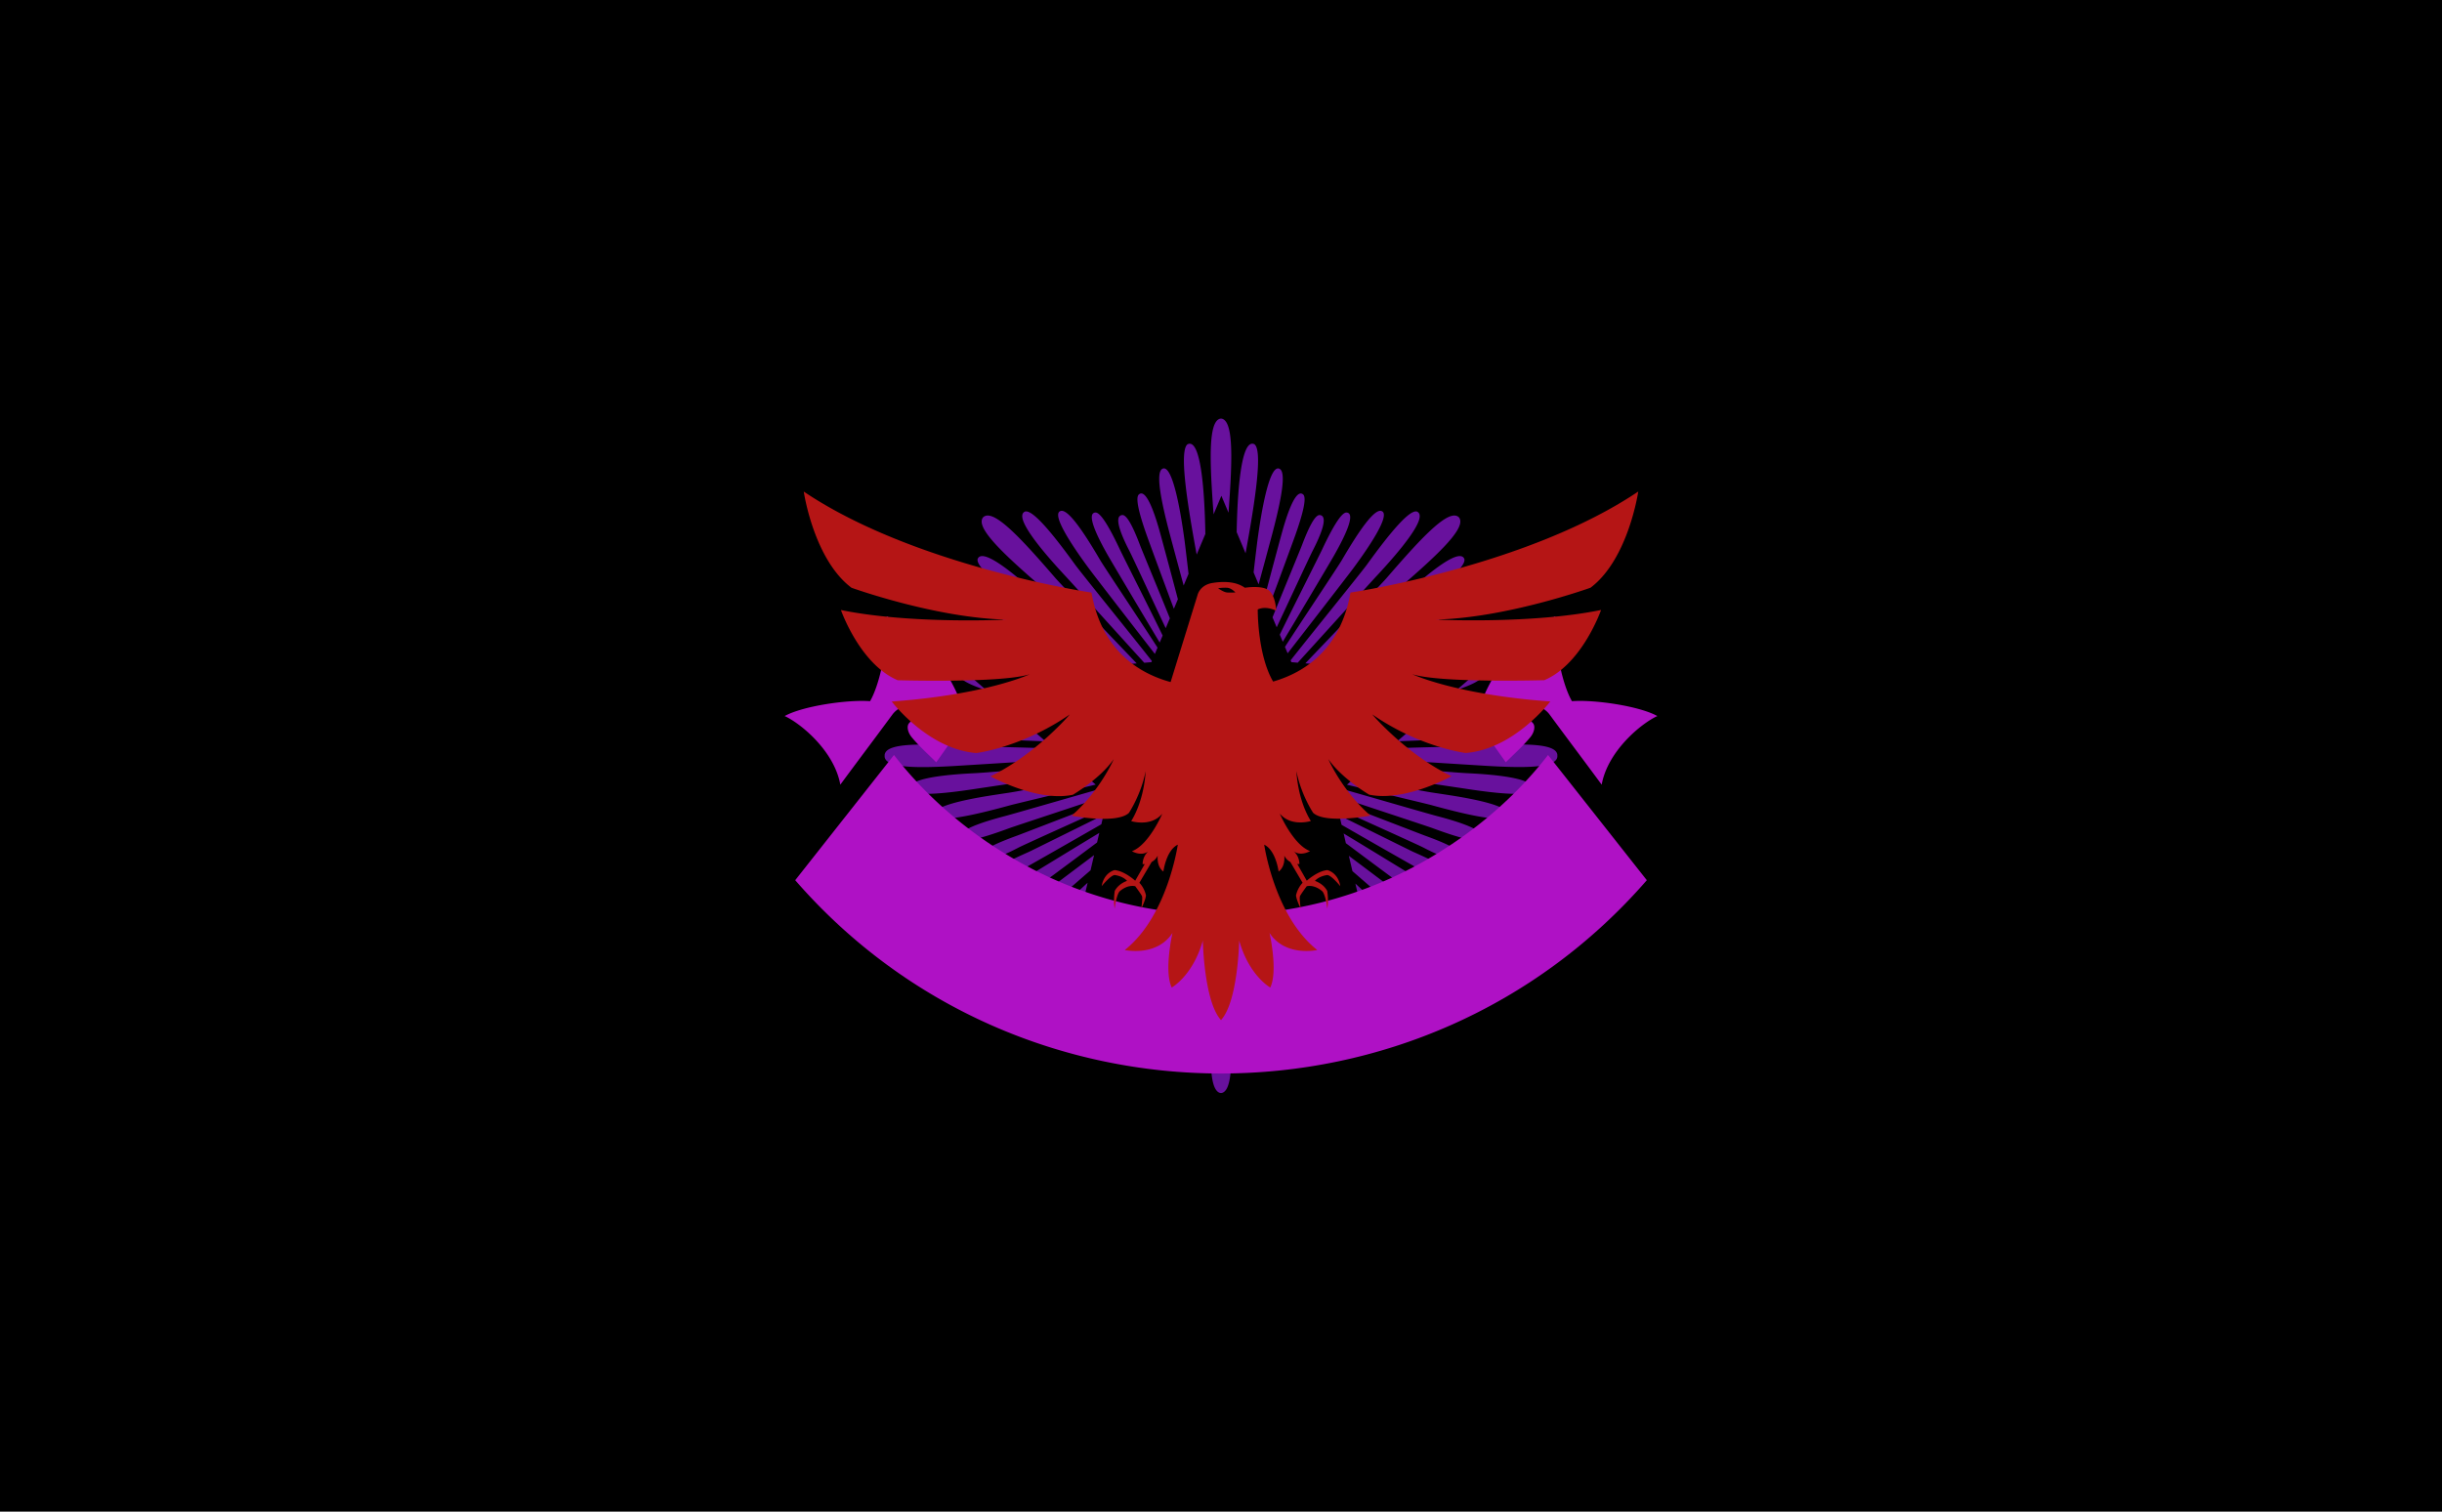
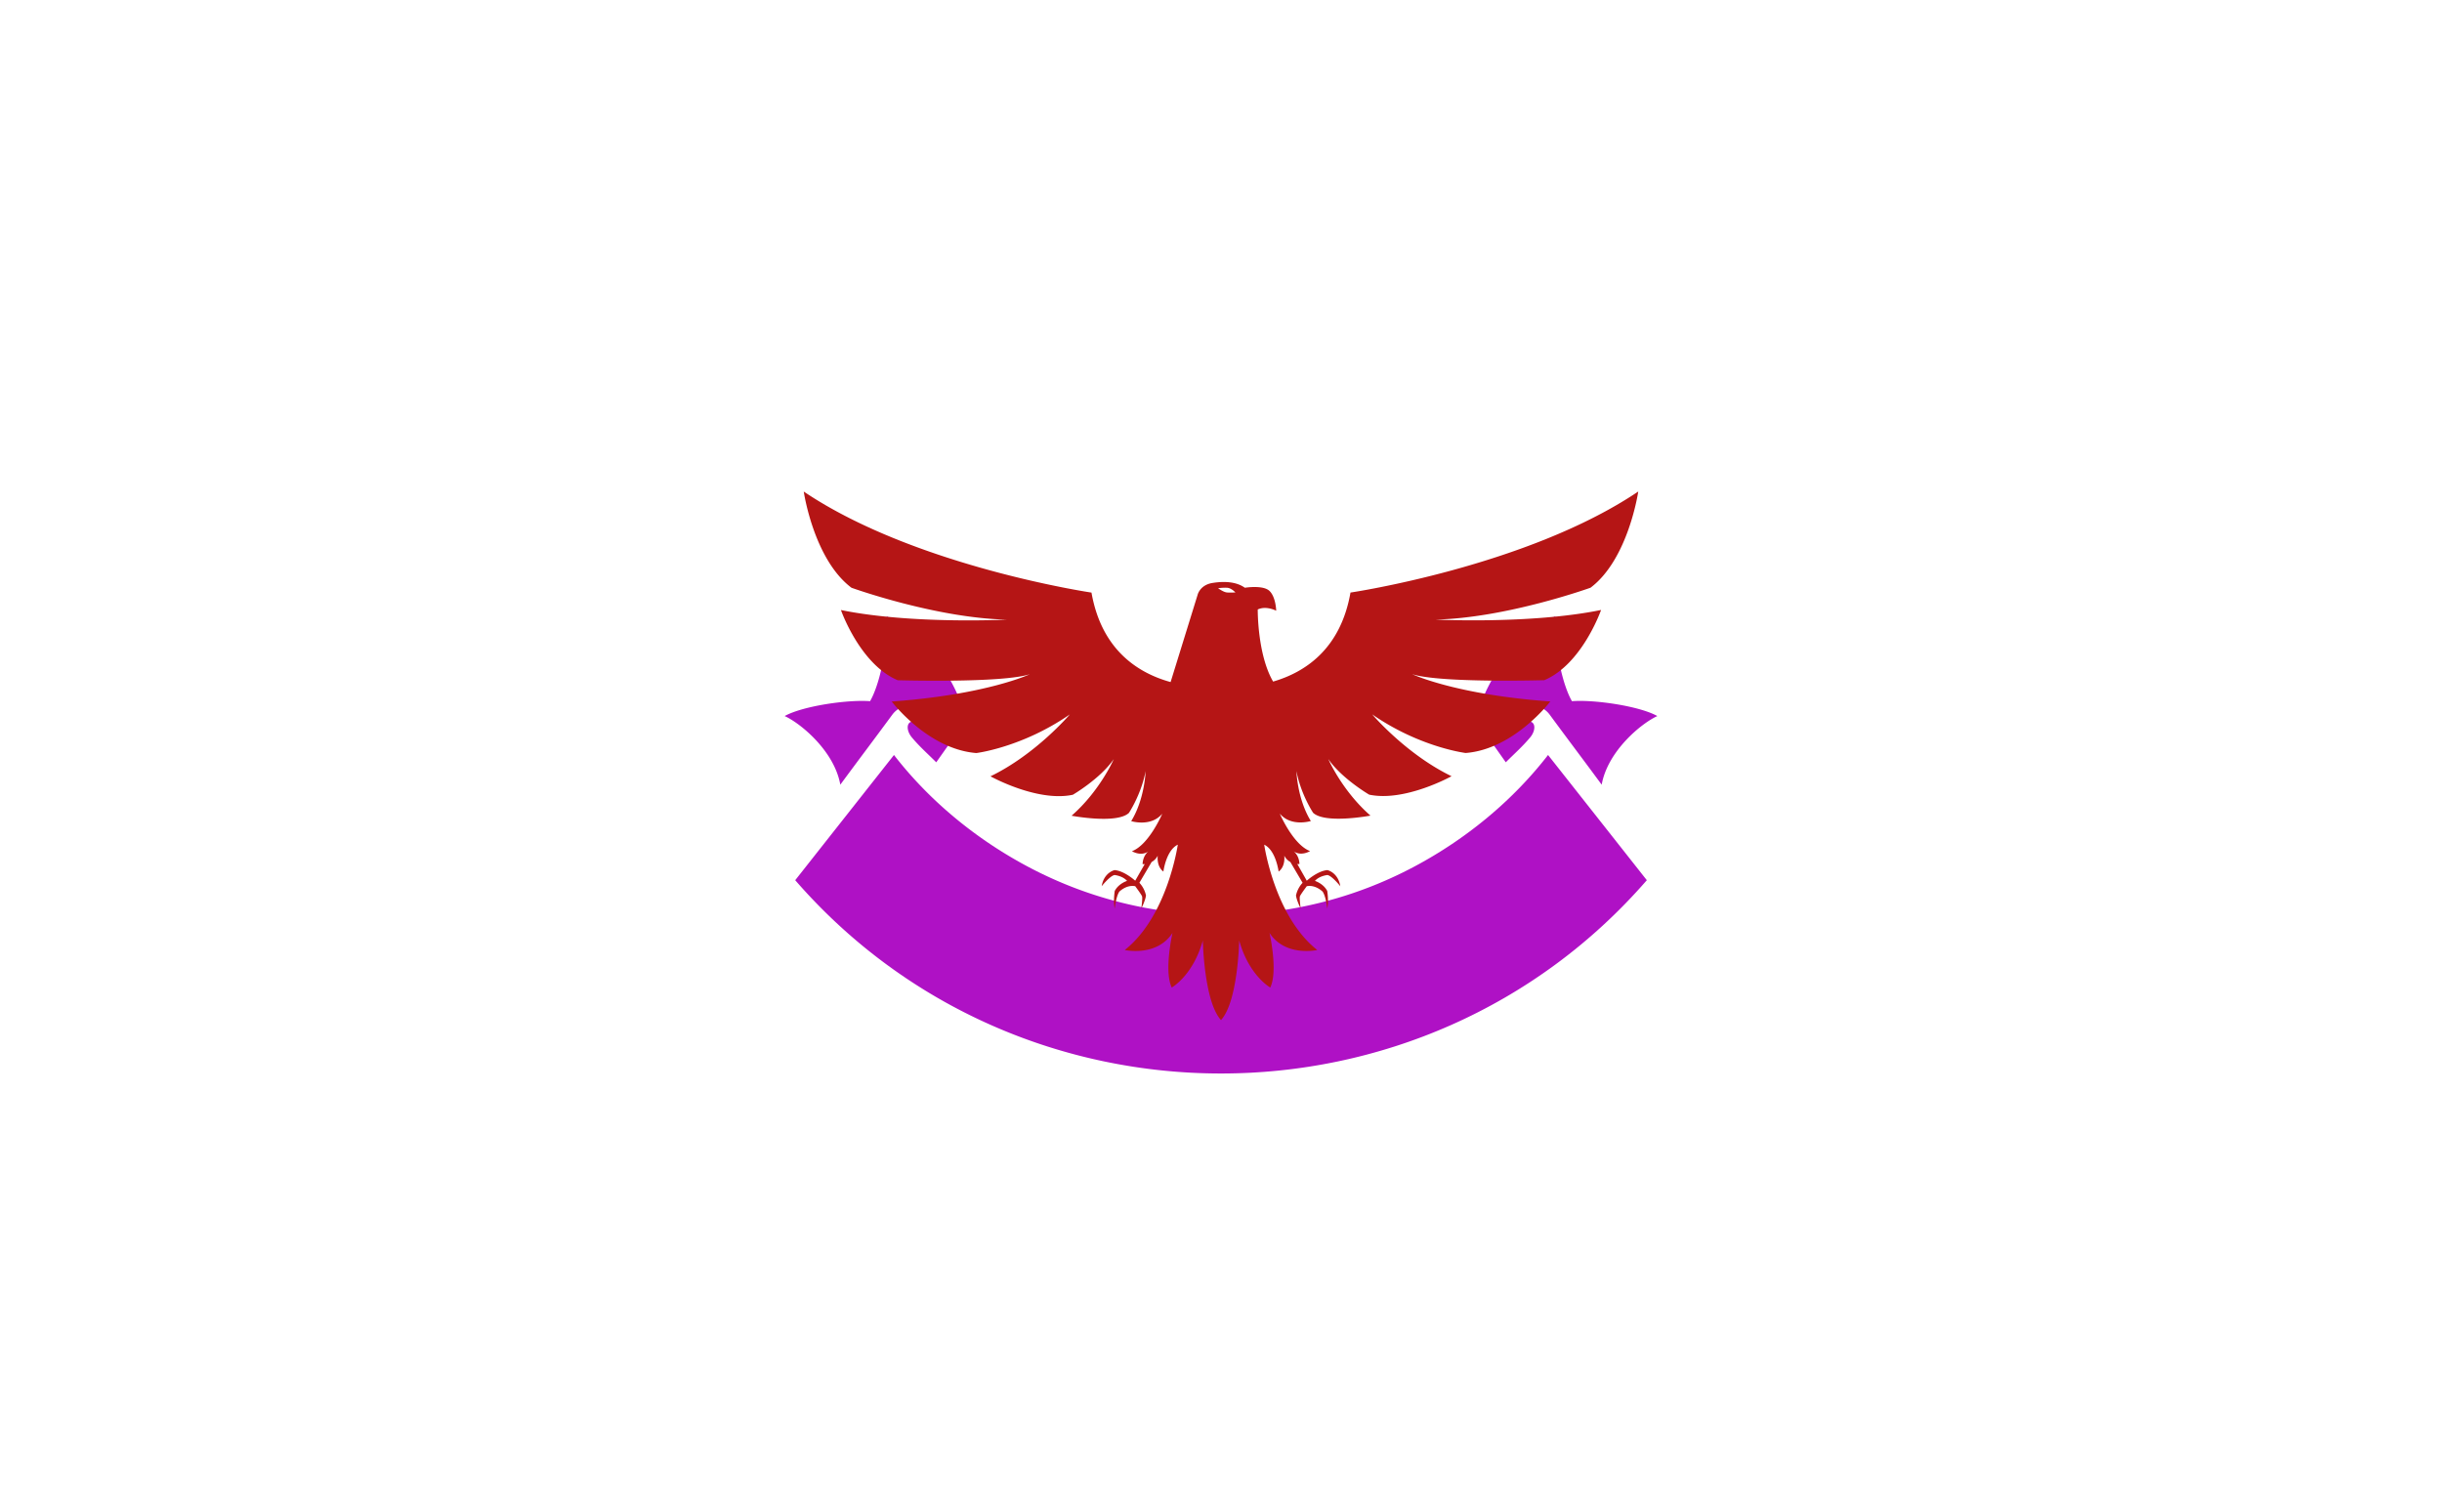
<svg xmlns="http://www.w3.org/2000/svg" version="1.1" width="6300" height="3900" viewBox="0 0 6300 3900" xml:space="preserve">
  <desc>Created with Fabric.js 4.0.0-beta.7</desc>
  <defs>
</defs>
  <g transform="matrix(6.16 0 0 3.82 3150 1950)" id="Layer_1">
-     <rect style="stroke: none; stroke-width: 1; stroke-dasharray: none; stroke-linecap: butt; stroke-dashoffset: 0; stroke-linejoin: miter; stroke-miterlimit: 4; fill: rgb(0,0,0); fill-rule: nonzero; opacity: 1;" x="-512" y="-512" rx="0" ry="0" width="1024" height="1024" />
-   </g>
+     </g>
  <g transform="matrix(1.82 0 0 1.82 3150 1950)">
-     <path style="stroke: none; stroke-width: 1; stroke-dasharray: none; stroke-linecap: butt; stroke-dashoffset: 0; stroke-linejoin: miter; stroke-miterlimit: 4; fill: rgb(104,17,157); fill-rule: nonzero; opacity: 1;" transform=" translate(-512, -512)" d="M 106.7 596.77 c 6.13 10.1 51.59 0.44 108.37 -15.17 c 4 -1.08 74.26 -17.94 119.33 -28.8 l -11 -9.49 c -45.88 8.9 -97.25 18.8 -112.34 21.06 c -11.16 1.67 -20.9 3.15 -26.55 4.06 c -38.68 6.15 -85.14 16.25 -77.83 28.34 Z M 789.54 165.65 c -10.69 -2.48 -37.78 29.77 -70.51 75.09 c -7.93 11 -75.92 94.78 -108.37 135.93 l 1.09 2.58 l 9 0.76 c 31.65 -34.69 99.6 -109.88 111.72 -122.84 c 33.41 -35.82 74.65 -84.74 57 -91.52 Z m -50.51 -0.8 c -10.17 -2.49 -31.22 27.71 -56 70.15 c -5.21 8.95 -60.4 91.49 -80.37 122.61 l 3.8 9.06 c 18 -23.13 83.81 -108.07 92.69 -120 c 24 -32.44 54.61 -78.18 39.91 -81.78 Z m 111.78 12 a 7.12 7.12 0 0 0 -4.59 -4.87 c -15.9 -6.13 -53.08 34.25 -99.48 88 c -8.49 9.79 -73.56 77.26 -115.19 120.92 l 15 1.28 c 40.92 -37.47 106.11 -97.67 116.11 -106.31 c 53.24 -46 93.36 -82.9 88.13 -99.05 Z m -160.75 -9.75 c -7.29 -0.48 -19.89 20.92 -34.66 52.29 c -4.46 9.55 -47 93.67 -60.07 120.86 l 4.23 10.07 c 16 -26.55 65.4 -109.55 72.5 -122 c 15.56 -27.24 31.52 -60.28 18 -61.2 Z m 191 227.14 c -3.58 -4.1 -17.65 -1.73 -37.89 4.52 l 23.67 2 l -20.48 17.72 c 22.75 -7.47 41.53 -16.4 34.7 -24.21 Z M 651.65 170.68 c -6.55 0.1 -15.2 17.21 -24.82 42.59 c -2.8 7.42 -29.49 71.78 -41.78 102.44 l 5.89 14.11 c 12.38 -26.1 45.81 -98.37 50.86 -108.23 c 11.68 -22.66 23.21 -50.2 9.85 -50.91 Z M 857 233.07 c -6.39 -16.54 -50 18.94 -84.93 51 c -14.32 13.13 -78.23 68.28 -113.63 99.12 l 15.7 1.32 c 38.26 -28.47 101 -75.94 112.09 -84 c 43 -31.31 73.15 -57 70.77 -67.39 Z m 0.82 50.53 c -3 -12 -33.84 6.16 -62.75 26.24 C 781.42 319.35 729.42 357.9 691.9 386 l 17.75 1.53 c 40 -24.29 86.44 -52.78 95.37 -58.23 c 33 -20.23 54.92 -36.94 52.8 -45.68 Z m -2.25 49 c -0.84 -12 -27.05 -0.74 -51.93 12.85 c -16.45 8.93 -59.32 35.92 -71.88 43.92 L 751.48 391 c 18 -7.93 49.82 -22.68 61.86 -28.62 c 25.79 -12.64 42.64 -23.31 42.23 -29.81 Z M 852 371 c -1 -18.63 -54.23 11.09 -73.59 22.27 l 30.74 2.6 c 25.53 -9.7 42.72 -18.32 42.85 -24.87 Z M 595.4 105.35 c -14.77 -8.95 -26.6 62.8 -31.85 102.08 c -0.79 6 -3.44 28.18 -5.34 44.53 l 7.13 17 c 6.91 -25.4 17.31 -64 19.4 -71.84 c 12.89 -48.82 19.77 -86.2 10.66 -91.73 Z M 559.11 70.18 c -19.67 -8.75 -24 75.52 -24.9 124.67 l 12.61 30.05 c 14.61 -79.15 24.33 -147.12 12.29 -154.72 Z m 69.35 71.36 c -9.56 -8.33 -20.74 21.43 -28.9 50 c -3.67 13 -17.67 65 -26 96.87 l 5.84 13.78 c 12.63 -33.78 35 -94.68 38.42 -104.35 c 10.51 -30 15.84 -51.73 10.68 -56.3 Z m -394 24.11 c -17.61 6.78 23.65 55.7 57 91.52 c 12.13 13 80.16 88.23 111.76 122.92 l 10.12 -0.87 l 0.71 -1.61 C 381.9 336.77 313 251.81 305 240.74 c -32.77 -45.32 -59.84 -77.57 -70.55 -75.09 Z m 50.51 -0.8 c -14.7 3.6 16 49.34 39.93 81.78 c 9 12.14 76.47 99.25 93.37 120.94 l 3.76 -8.93 C 402.63 328.36 346.27 244 341 235 c -24.82 -42.44 -45.86 -72.64 -56 -70.15 Z m -111.77 12 C 168 193 208.05 229.9 261.33 275.87 c 10 8.64 75.28 68.91 116.2 106.41 l 15 -1.27 c -41.64 -43.72 -106.8 -111.24 -115.26 -121 c -46.4 -53.78 -83.6 -94.16 -99.49 -88 a 7.12 7.12 0 0 0 -4.59 4.87 Z m 160.75 -9.75 c -13.54 0.92 2.44 34 18 61.2 c 7.22 12.62 57.9 97.8 73.14 123.09 l 4.18 -9.91 c -12.34 -25.74 -56.13 -112.39 -60.66 -122.09 c -14.77 -31.37 -27.38 -52.77 -34.66 -52.29 Z m -191 227.14 c -7 8 12.94 17.23 36.52 24.8 L 158.25 400.7 L 181 398.83 c -20.4 -6.34 -34.55 -8.72 -38.13 -4.62 Z M 372.36 170.68 c -13.36 0.71 -1.86 28.25 9.84 50.91 c 5.14 10 39.56 84.48 51.43 109.47 l 5.88 -14 c -12 -30.11 -39.5 -96.25 -42.35 -103.82 c -9.61 -25.38 -18.25 -42.49 -24.8 -42.59 Z M 167 233.07 c -2.37 10.38 27.75 36.08 70.79 67.39 c 11.13 8.1 73.89 55.62 112.16 84.12 l 15.69 -1.35 c -35.39 -30.8 -99.39 -86 -113.69 -99.17 C 217 252 173.38 216.53 167 233.07 Z m -0.8 50.53 c -2.14 8.74 19.77 25.45 52.8 45.68 c 8.95 5.45 55.5 34 95.47 58.28 l 17.74 -1.48 c -37.55 -28.08 -89.6 -66.7 -103.28 -76.24 c -28.9 -20.08 -59.79 -38.21 -62.73 -26.24 Z m 2.25 49 c -0.43 6.5 16.44 17.17 42.21 29.81 c 12.06 5.94 44.06 20.79 62 28.7 l 19.7 -1.64 c -12.39 -7.92 -55.54 -35 -72 -44 c -24.89 -13.59 -51.09 -24.87 -51.92 -12.85 Z M 172 371 c 0.13 6.55 17.4 15.22 43 24.92 l 30.7 -2.6 C 226.48 382.25 173 352.33 172 371 Z M 428.59 105.35 c -9.1 5.53 -2.23 42.91 10.67 91.73 c 2.1 8 12.9 48.12 19.81 73.48 L 466 254 c -1.92 -16.5 -4.75 -40.3 -5.58 -46.6 c -5.24 -39.28 -17.08 -111 -31.87 -102.08 Z m 36.29 -35.17 c -12.13 7.65 -2.21 76.49 12.59 156.3 l 0.15 0 l 12.21 -29 c -0.84 -48.69 -4.9 -136.16 -24.95 -127.25 Z m -69.33 71.36 c -5.19 4.57 0.14 26.32 10.65 56.3 c 3.45 9.8 26.45 72.29 39 105.75 L 450.9 290 c -8.34 -31.69 -22.74 -85.32 -26.47 -98.5 c -8.14 -28.57 -19.31 -58.33 -28.88 -50 Z m 105.92 28.17 l 11.08 -26.31 l 10.11 24 c 4.59 -62.29 6.89 -112.25 -3.12 -128.24 c -4.4 -6.92 -10.7 -6.92 -15.06 0 c -10.16 16.2 -7.69 67.16 -3 130.52 Z M 106.7 427.25 c -7.31 12.06 39.15 22.19 77.83 28.31 c 8.66 1.36 26.77 4.14 45.19 6.86 L 202.59 439 c -50.85 -13.59 -90.21 -21.15 -95.89 -11.76 Z m 810.61 0 c -5.64 -9.29 -44.21 -2 -94.28 11.32 L 795.64 462.2 c 18 -2.66 35.37 -5.31 43.84 -6.64 c 38.67 -6.12 85.12 -16.25 77.83 -28.31 Z m 35.14 36.3 c -5.5 -8.75 -42.7 -6 -92.89 1.65 c -11.07 1.71 -48.27 7.55 -82.44 13 l -15.36 13.22 c 35.43 -1.35 82.09 -3.27 99.56 -4.11 c 46.24 -2.21 98.08 -8.14 91.13 -23.79 Z M 789.54 858.37 c 17.62 -6.81 -23.62 -55.71 -57 -91.54 c -2.94 -3.09 -9.08 -9.82 -17.15 -18.7 l 10.38 44.36 c 29.7 40.38 53.85 68.15 63.8 65.88 Z m -50.51 0.8 c 9.78 -2.41 -0.51 -23.45 -15.56 -46.86 l -41.62 -25.16 L 683 789 c 24.81 42.44 45.86 72.64 56 70.15 Z m 111.78 -12 c 5.23 -16.15 -34.89 -53.11 -88.13 -99.05 c -6 -5.18 -31.73 -28.79 -60.2 -55 L 709.93 725 c 18.64 19.49 33.09 34.78 36.81 39 c 46.4 53.77 83.58 94.16 99.48 88 a 7.12 7.12 0 0 0 4.59 -4.87 Z M 952.45 560.47 c 6.95 -15.64 -44.94 -21.63 -91.13 -23.82 c -17.55 -0.81 -86.52 -6.94 -138.58 -11.47 l -13 11.22 c 55.12 8.38 136.18 20.3 149.81 22.39 c 50.19 7.66 87.39 10.41 92.89 1.68 Z M 690.06 856.89 c 13.52 -0.91 -2.44 -33.94 -18 -61.17 c -1.89 -3.31 -6.81 -11.63 -13.25 -22.54 l -27.31 -16.5 c 11.66 23.25 21.83 43.56 23.9 48 c 14.77 31.37 27.37 52.77 34.66 52.26 Z m 191 -227.07 c 9.56 -11 -31.12 -24.15 -62.62 -32.34 c -10.56 -2.72 -96.15 -27.54 -134.84 -38.56 L 673.13 568 l 0 0.21 c 34.66 11.8 131.28 43.53 138.91 46.37 c 36.43 13.46 63.86 21.12 69 15.24 Z M 651.65 853.34 c 13.36 -0.71 1.83 -28.28 -9.85 -51 c -2.8 -5.42 -14.29 -30 -26.09 -55.3 l -19.8 -12 c 12.91 31.63 28.81 70 30.92 75.63 c 9.62 25.4 18.27 42.51 24.82 42.61 Z M 857 790.93 c 2.38 -10.4 -27.74 -36.09 -70.77 -67.41 c -9.42 -6.84 -55.77 -41.87 -93 -69.74 l 5.07 21.68 c 31.12 27 64 55.53 73.77 64.46 C 807 772 850.61 807.48 857 790.93 Z m 0.82 -50.55 c 2.12 -8.73 -19.77 -25.43 -52.8 -45.64 c -10.83 -6.6 -76.55 -46.91 -119.2 -72.67 L 689 635.85 c 37.71 28.23 92 68.59 106 78.33 c 28.91 20.05 59.8 38.18 62.75 26.2 Z m -2.25 -49 c 0.41 -6.47 -16.44 -17.14 -42.23 -29.83 c -8.83 -4.34 -18.78 -8.93 -29.39 -13.65 c -3.75 -1.68 -68 -33.62 -104.12 -51.37 l 3.09 13.29 c 41.38 23.81 108.13 61.88 120.72 68.74 c 24.88 13.56 51.09 24.87 51.93 12.82 Z M 852 653 c -0.15 -7.21 -20.92 -17 -50.68 -27.77 c -5.44 -2 -86 -33.16 -126.09 -48.47 l 2.33 10 c 43.1 19.54 113.83 51.4 121.46 55.36 c 23 12 52.27 24.68 53 10.91 Z M 595.4 918.67 c 9.11 -5.53 2.23 -42.95 -10.66 -91.73 c -0.69 -2.64 -2.34 -8.67 -4.41 -16.47 c -3.72 -13.85 -12.72 -58.69 -20.41 -97.14 l -13.28 -8.05 c 6.22 38 13.33 81.67 14.46 91.32 c 1 9 2 16.78 2.45 20 c 5.22 39.28 17.08 111 31.85 102.08 Z M 559.11 953.8 c 10.68 -6.71 4.26 -60.87 -7.52 -128.16 c -1 -6 -8.5 -75.45 -14.09 -125.87 l -12.34 -7.48 C 529 746.52 534 816 534.09 822.58 c 0.64 47.71 4.43 140.37 25 131.22 Z m 69.35 -71.35 c 5.16 -4.54 -0.17 -26.32 -10.68 -56.27 c -3.24 -9.29 -24 -65.78 -36.87 -100.16 l -11.7 -7.1 c 6.5 25.28 25.94 97.88 30.35 113.54 c 8.16 28.59 19.34 58.31 28.9 50 Z m 104.32 -366 c 61.37 3.91 136.55 8.64 153.23 9.64 c 55.61 3.4 96.18 3.06 102.07 -10.2 a 7.48 7.48 0 0 0 0.67 -4 a 7.35 7.35 0 0 0 -0.67 -3.91 c -5.89 -13.26 -46.46 -13.6 -102.07 -10.2 c -14.36 0.86 -78.31 1.61 -136 3.8 L 732.78 516.5 Z m 184.53 80.27 c 7.29 -12.09 -39.16 -22.19 -77.83 -28.34 c -5.68 -0.91 -15.4 -2.39 -26.57 -4.06 c -15 -2.22 -65.77 -12 -111.4 -20.86 l -11 9.49 c 45.08 10.89 114.48 27.52 118.43 28.6 c 56.79 15.61 102.24 25.27 108.39 15.17 Z M 71.56 463.55 c -7 15.65 44.89 21.58 91.11 23.79 c 17.65 0.84 65.18 2.81 100.74 4.17 l -15.13 -13.06 c -34.56 -5.56 -72.62 -11.52 -83.85 -13.25 c -50.18 -7.68 -87.4 -10.4 -92.87 -1.65 Z M 234.45 858.37 c 10.15 2.34 35 -26.5 65.46 -68.13 l 10.25 -43.79 c -8.83 9.72 -15.58 17.08 -18.67 20.38 c -33.39 35.83 -74.65 84.73 -57 91.54 Z m 50.51 0.8 c 10.18 2.49 31.22 -27.71 56 -70.15 l 0.45 -0.79 l -41.63 25.2 c -14.65 23 -24.47 43.36 -14.86 45.74 Z m -111.77 -12 a 7.12 7.12 0 0 0 4.59 4.87 c 15.89 6.13 53.09 -34.26 99.49 -88 c 3.8 -4.39 19 -20.38 38.28 -40.58 l 7.4 -31.55 c -29 26.65 -55.54 51 -61.62 56.24 c -53.28 45.94 -93.38 82.9 -88.14 99.05 Z M 71.56 560.47 c 5.47 8.73 42.7 6 92.87 -1.68 c 13.72 -2.09 95.66 -14.15 150.8 -22.53 l -12.94 -11.17 c -52.21 4.57 -122 10.72 -139.62 11.56 c -46.2 2.19 -98.07 8.18 -91.11 23.82 Z M 333.94 856.89 c 7.28 0.51 19.89 -20.89 34.66 -52.26 c 2 -4.34 12 -24.14 23.4 -47 l -27.46 16.61 c -6.14 10.38 -10.77 18.28 -12.6 21.47 c -15.56 27.23 -31.54 60.26 -18 61.17 Z m -191 -227.07 c 5.17 5.88 32.59 -1.78 69 -15.24 c 7.73 -2.84 106.18 -35.21 140 -46.69 l -10.63 -9.2 c -38.26 10.89 -125.05 36 -135.68 38.79 c -31.5 8.19 -72.2 21.35 -62.64 32.34 Z M 372.36 853.34 c 6.55 -0.1 15.19 -17.21 24.8 -42.61 c 2.1 -5.57 17.71 -43.29 30.56 -74.74 l -19.86 12 c -11.67 25 -22.9 49 -25.66 54.37 c -11.7 22.67 -23.2 50.24 -9.84 51 Z M 167 790.93 c 6.39 16.55 50 -18.92 84.95 -51 c 9.91 -9.08 43.61 -38.32 75.15 -65.66 l 5 -21.5 c -37.44 28 -84.8 63.84 -94.33 70.76 c -43 31.32 -73.16 57 -70.79 67.41 Z m -0.8 -50.55 c 2.94 12 33.83 -6.15 62.73 -26.2 c 14.2 -9.89 69.63 -51.07 107.38 -79.31 l 3.19 -13.59 C 296.85 647 229.91 688 219 694.74 c -33 20.21 -54.94 36.91 -52.8 45.64 Z m 2.25 -49 c 0.83 12.05 27 0.74 51.92 -12.82 c 12.73 -7 80.7 -45.77 122 -69.49 L 345.43 596 c -35.83 17.61 -101.59 50.28 -105.36 52 c -10.62 4.72 -20.57 9.31 -29.42 13.65 C 184.88 674.28 168 685 168.44 691.42 Z M 172 653 c 0.73 13.77 30 1.12 53 -10.91 c 7.7 -4 79.67 -36.4 122.69 -55.89 l 2.32 -9.9 c -39.67 15.18 -121.82 46.93 -127.33 48.93 C 192.92 636.05 172.17 645.8 172 653 Z M 428.59 918.67 c 14.79 8.93 26.65 -62.8 31.87 -102.08 c 0.42 -3.21 1.37 -11 2.44 -20 C 464 787 471 743.84 477.24 706 l -13.32 8.06 c -7.65 38.31 -16.57 82.66 -20.26 96.39 c -2.08 7.8 -3.72 13.83 -4.4 16.47 c -12.9 48.78 -19.77 86.2 -10.67 91.73 Z m 36.29 35.13 c 20.61 9.15 24.37 -83.51 25 -131.22 c 0.1 -6.55 5 -75.49 8.88 -129.62 l -12.38 7.49 c -5.59 50.36 -13 119.28 -14 125.19 c -11.74 67.29 -18.19 121.45 -7.51 128.16 Z m -69.33 -71.35 c 9.57 8.32 20.74 -21.4 28.88 -50 c 4.39 -15.47 23.48 -86.8 30.18 -112.74 l -11.84 7.16 c -12.87 34.48 -33.34 90.09 -36.57 99.3 c -10.51 30 -15.84 51.73 -10.65 56.27 Z m -103.28 -366 l -17.06 -14.72 c -58.07 -2.24 -122.76 -3 -137.22 -3.85 c -55.61 -3.4 -96.2 -3.06 -102.06 10.2 a 7.36 7.36 0 0 0 -0.68 3.91 a 7.49 7.49 0 0 0 0.68 4 c 5.86 13.26 46.43 13.6 102.06 10.2 c 16.77 -1 92.76 -5.77 154.28 -9.69 Z M 508.33 687.17 c -2.05 57.65 -4.86 141.2 -5.47 149.21 c -5.5 71.53 -9.49 130.78 1.62 148.4 c 4.36 7 10.66 7 15.06 0 c 11.08 -17.62 7.07 -76.87 1.61 -148.4 c -0.63 -8.06 -3.47 -92.25 -5.53 -149.88 l -3.07 -1.86 l -4.22 2.53 Z" stroke-linecap="round" />
-   </g>
+     </g>
  <g transform="matrix(2.69 0 0 2.69 3150 2180)" id="Layer_1">
    <path style="stroke: none; stroke-width: 1; stroke-dasharray: none; stroke-linecap: butt; stroke-dashoffset: 0; stroke-linejoin: miter; stroke-miterlimit: 4; fill: rgb(175,17,197); fill-rule: nonzero; opacity: 1;" transform=" translate(-511.98, -512.02)" d="M 263.13 377.66 c -12.47 -36.33 -44.29 -72.69 -71.78 -84.83 c 0.65 34 -7.54 66.75 -15.94 81.3 c -21 -1.67 -64.41 4.5 -81.91 14.25 c 15.56 7.07 47.68 33.69 53.38 65.83 c 19.63 -26.64 30.19 -40.42 49.8 -67.06 c 16.25 -21.86 46.85 6.28 63 7 c 6.22 0.29 7.57 -4.43 3.42 -16.49 Z m 497.74 0 c -4.15 12.06 -2.8 16.78 3.42 16.49 c 16.18 -0.72 46.78 -28.86 63 -7 c 19.61 26.64 30.16 40.42 49.79 67.06 c 5.71 -32.14 37.83 -58.76 53.39 -65.83 c -17.52 -9.75 -61 -15.92 -81.91 -14.25 c -8.4 -14.55 -16.59 -47.33 -15.94 -81.3 c -27.5 12.14 -59.31 48.5 -71.78 84.83 Z m 6.57 30.07 l 17.67 25 c 8.15 -8.15 15.95 -15 23.35 -23.83 c 7 -8.36 5.22 -19.71 -8 -13.72 c -14 6.33 -22.58 10.94 -33.07 12.53 Z M 103.63 545.82 C 318.5 793 705.5 793 920.37 545.82 L 825.64 425.73 c -34.07 44 -78.79 80.8 -128.82 107.32 a 394.14 394.14 0 0 1 -369.64 0 c -50 -26.52 -94.75 -63.28 -128.83 -107.32 L 103.63 545.82 Z M 256.56 407.73 c -10.49 -1.59 -19.09 -6.2 -33.08 -12.53 c -13.16 -6 -14.94 5.36 -7.94 13.72 c 7.4 8.84 15.2 15.68 23.35 23.83 l 17.67 -25 Z" stroke-linecap="round" />
  </g>
  <g transform="matrix(2.43 0 0 2.43 3150 1950)">
    <path style="stroke: none; stroke-width: 1; stroke-dasharray: none; stroke-linecap: butt; stroke-dashoffset: 0; stroke-linejoin: miter; stroke-miterlimit: 4; fill: rgb(181,21,21); fill-rule: nonzero; opacity: 1;" transform=" translate(-512, -512)" d="M 739.3 367.37 c 75.64 -1.6 165 -33.84 165 -33.84 c 40.23 -30.25 50.69 -102.13 50.69 -102.13 C 836.66 311.05 649.46 338.66 649.46 338.66 c -10.55 60.39 -48.7 84.85 -82.14 94.52 l -0.21 -0.39 c -16.63 -29 -16.1 -76.17 -16.1 -76.17 c 9.12 -4.29 19.58 1.34 19.58 1.34 s -0.26 -14.21 -7 -20.92 s -26.28 -3.48 -26.28 -3.48 c -8.58 -6.17 -20.92 -7.25 -34.33 -5.1 s -15.82 12.61 -15.82 12.61 L 458.5 433.69 c -33.86 -9.3 -73.22 -33.53 -84 -95 c 0 0 -187.2 -27.61 -305.48 -107.26 c 0 0 10.46 71.88 50.69 102.13 c 0 0 89.31 32.24 165 33.84 c 0 0 -101.38 5.1 -176.21 -10.19 c 0 0 20.12 57.67 60.34 74.56 c 0 0 110.5 3.22 140.27 -6.43 c 0 0 -45.86 21.75 -146.7 29 c 0 0 38.35 50.69 89.84 54.71 c 0 0 48.55 -5.9 99.24 -41 c 0 0 -35.94 42.37 -84.22 65.71 c 0 0 49.62 27.62 87.43 19.58 c 0 0 29 -16.9 43.45 -37.82 c 0 0 -14.48 33.53 -44.79 60.08 c 0 0 48 9.12 60.89 -3 c 0 0 13 -19.45 17.7 -44.26 c 0 0 -0.81 29.45 -15.29 53 c 0 0 20.92 6.59 33 -7.89 c 0 0 -14.08 33 -32.19 39.83 c 0 0 9.66 6 17.71 0 c 0 0 -6 4 -6.44 13.68 a 15.31 15.31 0 0 0 2.28 0 L 420.92 644.6 S 409.46 634.14 399 633.34 c 0 0 -11.26 2.41 -13.68 17.09 c 0 0 8.85 -11.06 13.68 -11.86 c 0 0 8.45 0.8 13.28 6.23 c 0 0 -8.85 2.62 -13.08 10.66 c 0 0 -1.81 11.27 0 18.71 c 0 0 1.21 -12.47 4.83 -17.9 c 0 0 7.44 -7.65 16.89 -5.84 c 0 0 6.44 8.65 7.24 10.66 s -0.8 13.08 -0.8 13.08 s 4.43 -8.65 5 -13.88 a 28.39 28.39 0 0 0 -7 -13.48 l 13 -22.07 a 15.82 15.82 0 0 0 6.48 -6.73 s -1.61 11.26 6 16.89 c 0 0 2.82 -22.53 15.29 -28.56 c 0 0 -10.86 76 -56.32 111.84 c 0 0 33.79 7.64 50.69 -18.11 c 0 0 -9.25 40.23 -0.8 57.94 c 0 0 22.52 -12.48 33 -49.89 c 0 0 1.24 64.74 19.31 84.47 h 0 c 18.07 -19.73 19.31 -84.47 19.31 -84.47 c 10.46 37.41 33 49.89 33 49.89 c 8.44 -17.71 -0.81 -57.94 -0.81 -57.94 c 16.9 25.75 50.69 18.11 50.69 18.11 c -45.46 -35.81 -56.32 -111.84 -56.32 -111.84 c 12.47 6 15.29 28.56 15.29 28.56 c 7.64 -5.63 6 -16.89 6 -16.89 a 15.81 15.81 0 0 0 6.46 6.72 l 13 22.08 a 28.39 28.39 0 0 0 -7 13.48 c 0.6 5.23 5 13.88 5 13.88 s -1.61 -11.06 -0.81 -13.08 s 7.24 -10.66 7.24 -10.66 c 9.46 -1.81 16.9 5.84 16.9 5.84 c 3.62 5.43 4.83 17.9 4.83 17.9 c 1.81 -7.44 0 -18.71 0 -18.71 c -4.23 -8 -13.08 -10.66 -13.08 -10.66 c 4.83 -5.43 13.28 -6.23 13.28 -6.23 c 4.83 0.8 13.68 11.86 13.68 11.86 C 636.25 635.75 625 633.34 625 633.34 c -10.46 0.8 -21.93 11.26 -21.93 11.26 L 593 626.85 a 14.89 14.89 0 0 0 2.3 0 c -0.4 -9.66 -6.43 -13.68 -6.43 -13.68 c 8 6 17.7 0 17.7 0 c -18.11 -6.84 -32.19 -39.83 -32.19 -39.83 c 12.07 14.48 33 7.89 33 7.89 c -14.48 -23.5 -15.29 -53 -15.29 -53 c 4.7 24.81 17.71 44.26 17.71 44.26 c 12.87 12.07 60.88 3 60.88 3 c -30.31 -26.55 -44.79 -60.08 -44.79 -60.08 c 14.48 20.92 43.44 37.82 43.44 37.82 c 37.82 8 87.44 -19.58 87.44 -19.58 C 708.46 510.32 672.52 468 672.52 468 c 50.69 35.13 99.24 41 99.24 41 c 51.49 -4 89.84 -54.71 89.84 -54.71 c -100.84 -7.21 -146.7 -29 -146.7 -29 c 29.77 9.65 140.27 6.43 140.27 6.43 c 40.23 -16.89 60.34 -74.56 60.34 -74.56 c -74.83 15.29 -176.21 10.19 -176.21 10.19 M 518.1 338.52 c -3.42 -0.27 -9.19 -4.43 -9.19 -4.43 a 49.57 49.57 0 0 1 9.52 -0.53 c 4.69 0.26 8.85 5 8.85 5 s -5.76 0.27 -9.18 0" stroke-linecap="round" />
  </g>
</svg>